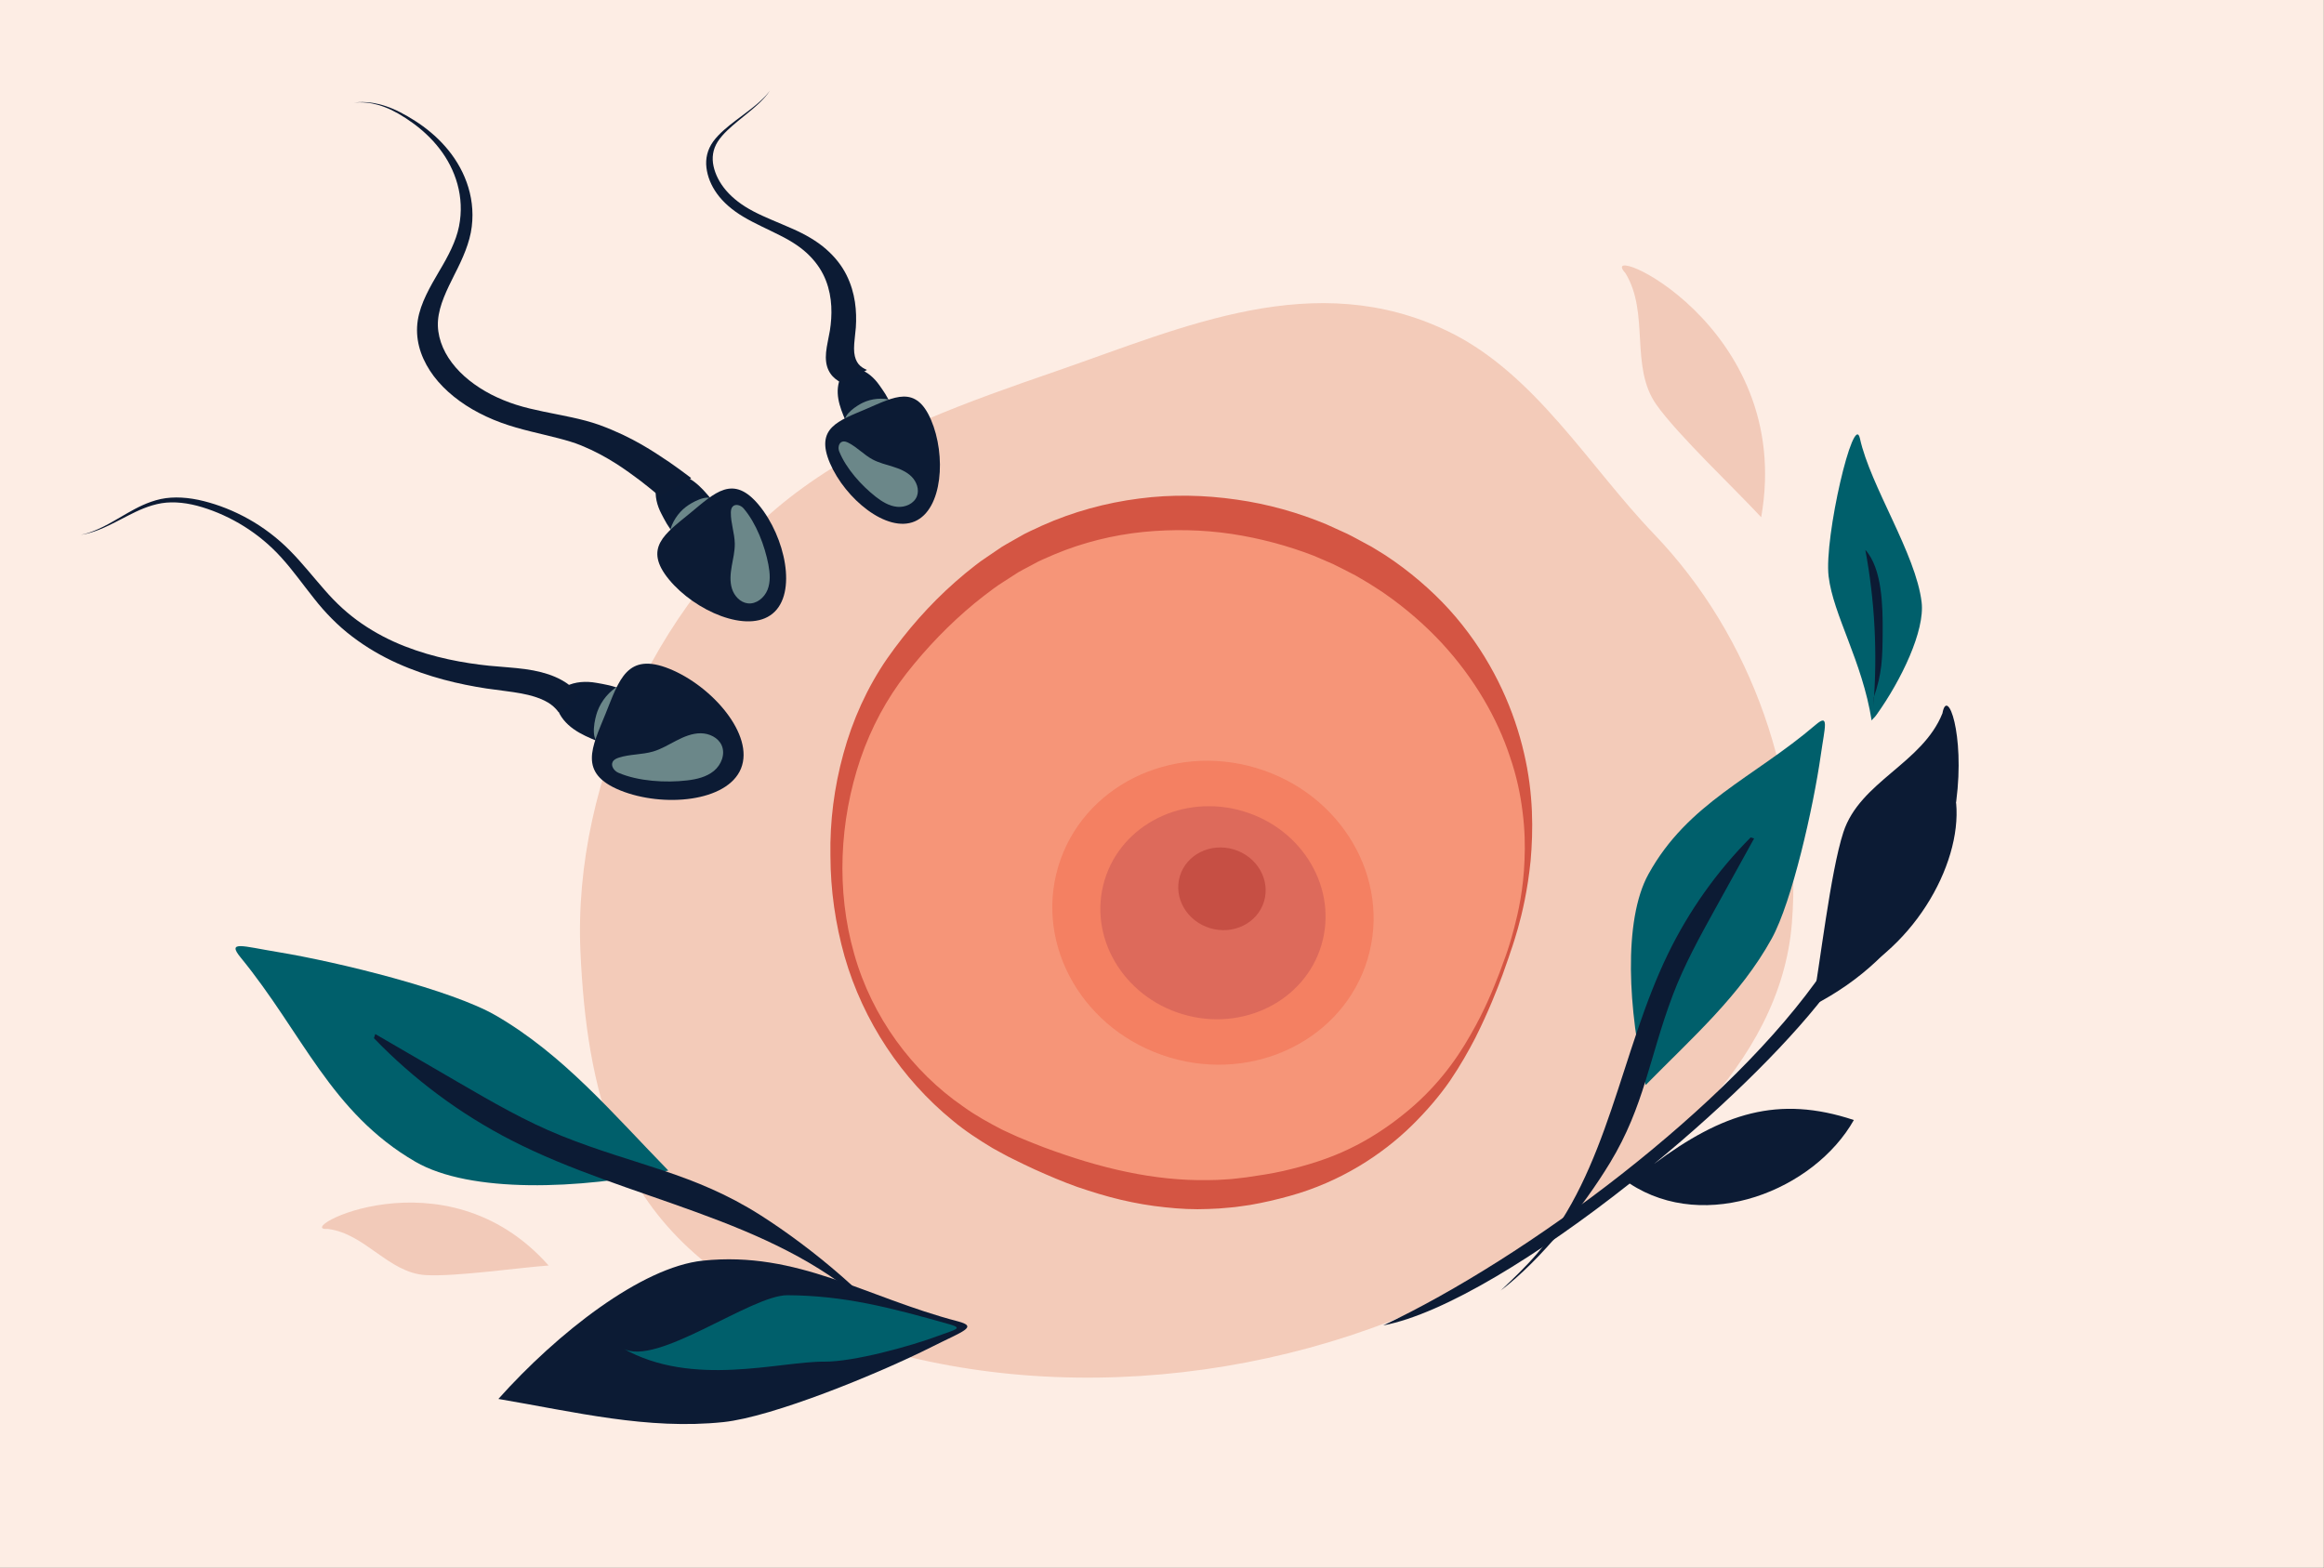
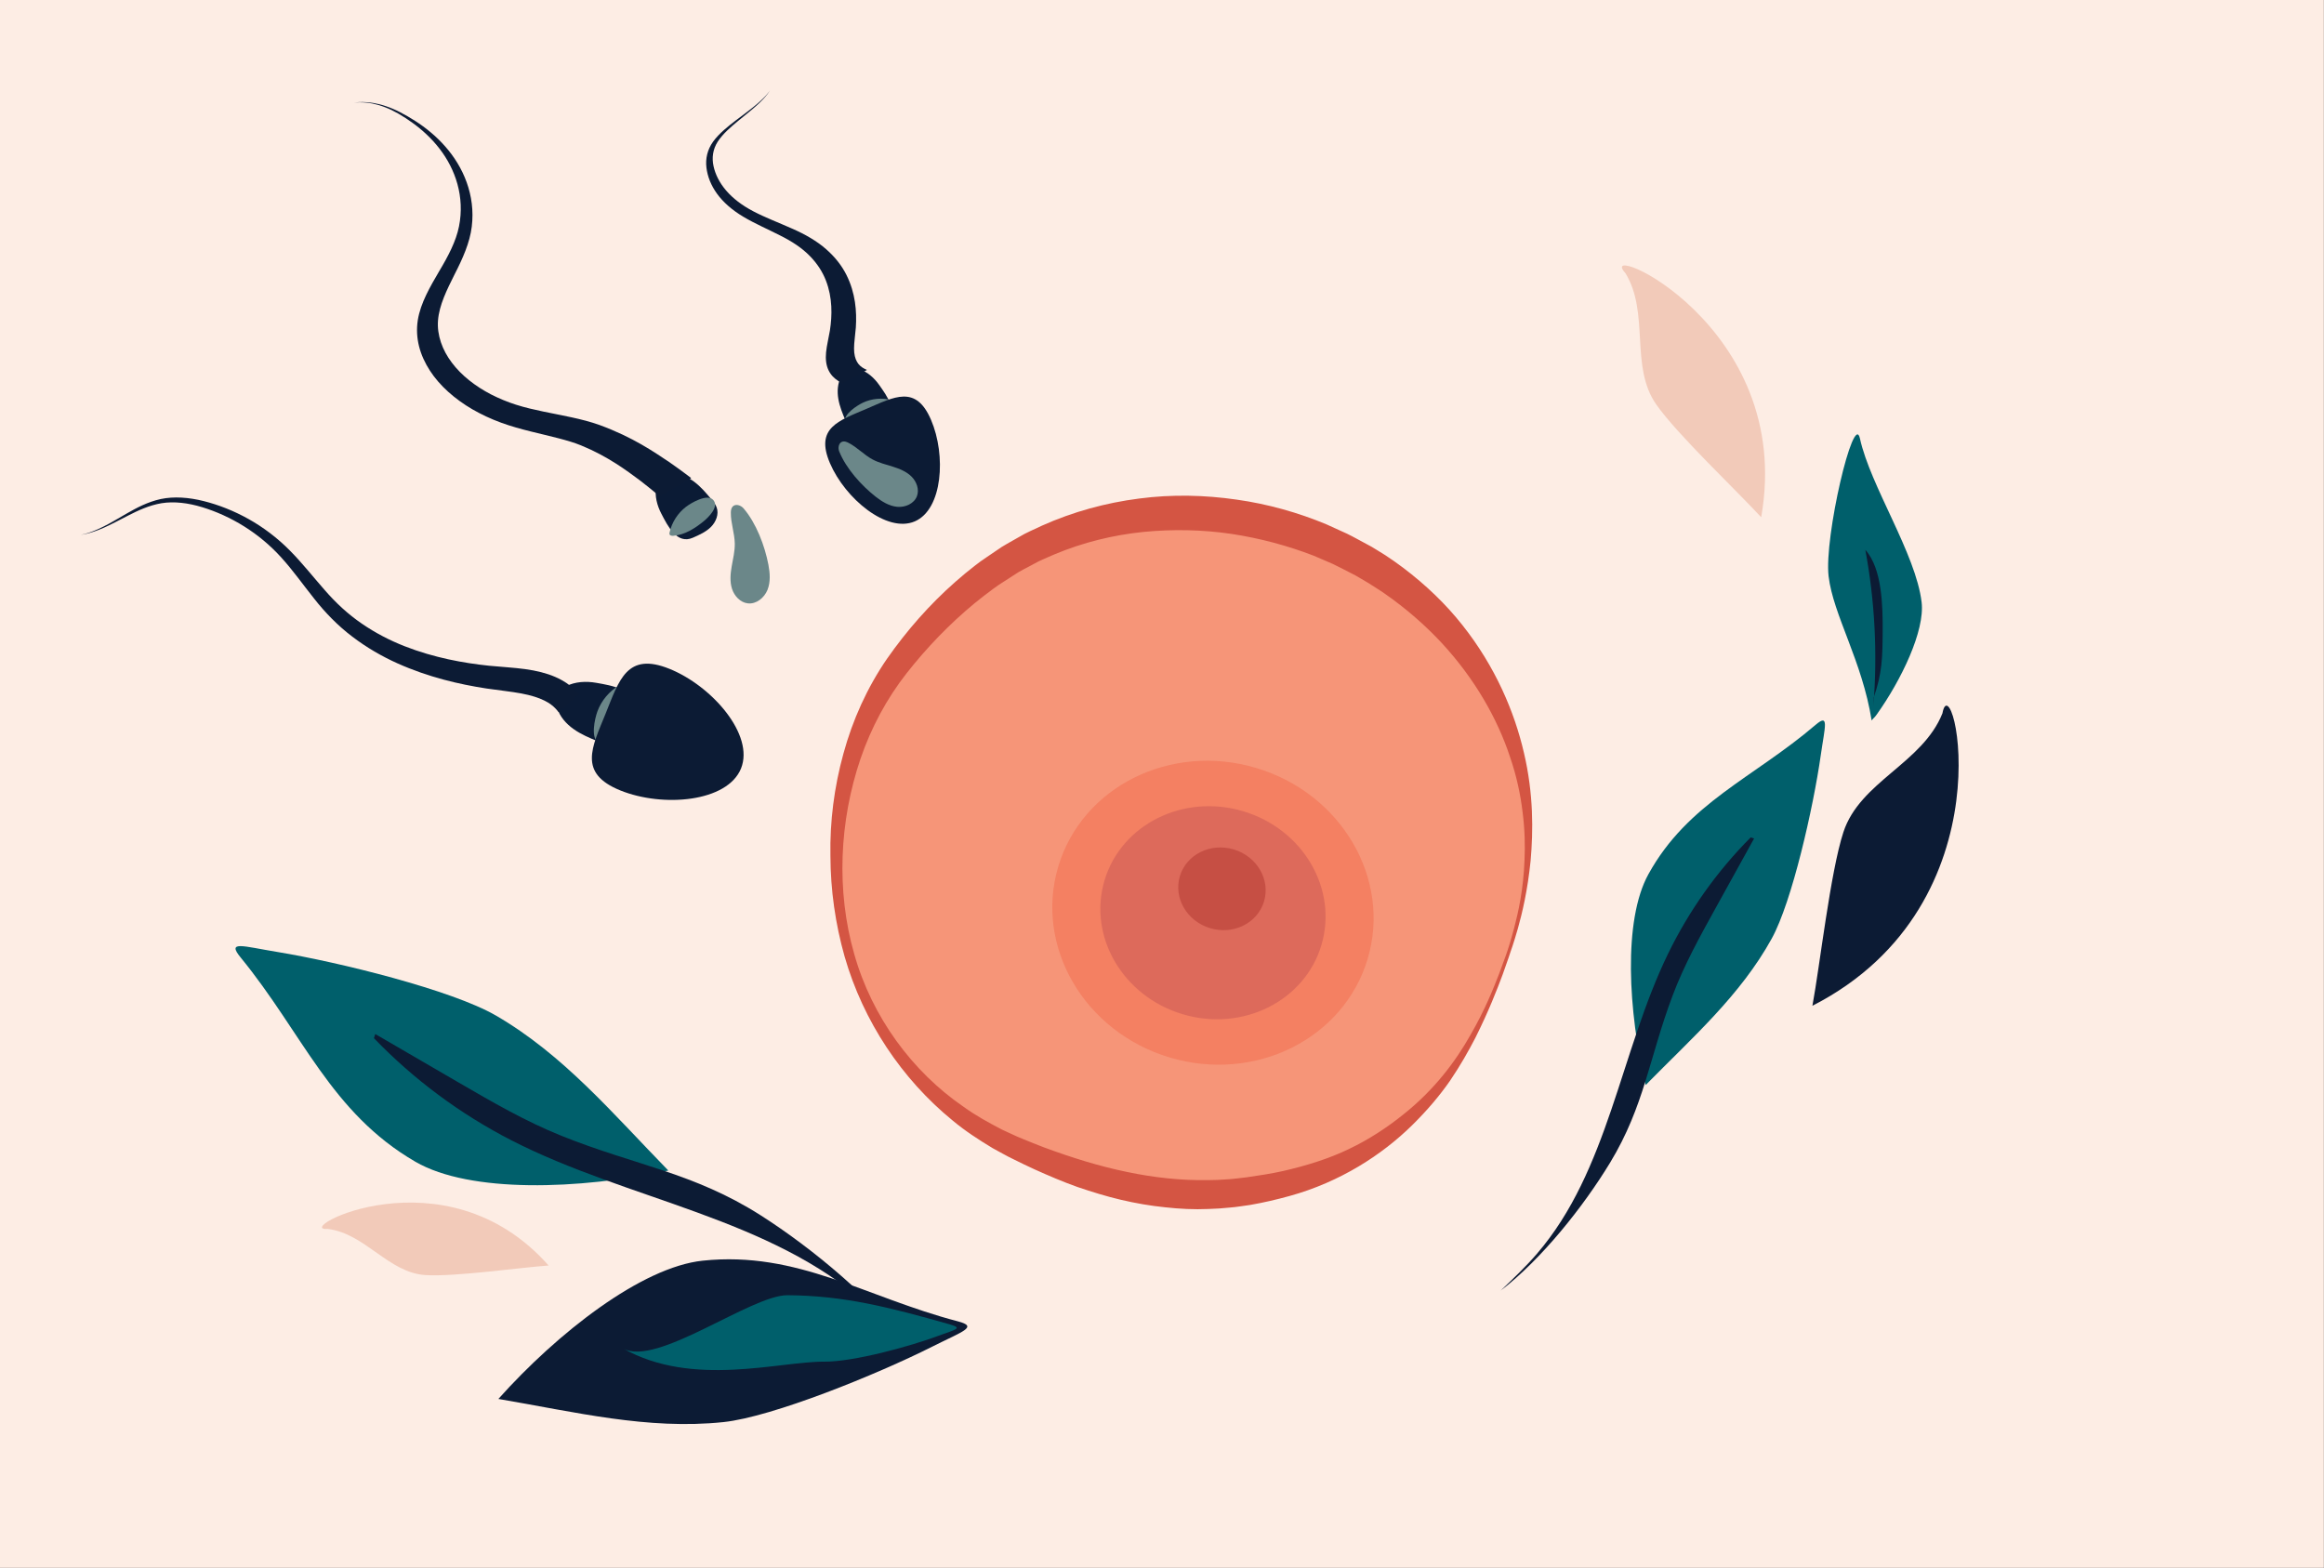
<svg xmlns="http://www.w3.org/2000/svg" version="1.1" id="Layer_1" x="0px" y="0px" viewBox="0 0 1962 1323.88" enable-background="new 0 0 1962 1323.88" xml:space="preserve">
  <rect x="0" y="0" width="1962" height="1323.88" fill="#333333" stroke="none" />
  <rect x="-0.1" y="-0.04" fill="#FDEDE4" width="1962" height="1323.88" />
-   <path fill="#F3CBB9" d="M667.54,1110.75c26.96,12.95,55.01,23.05,82.21,30.49c182.21,49.86,394.83,12.91,548.37-89.93  c93.6-62.69,205.08-150.68,214.66-272c9.31-117.97-33.08-241.6-116.41-328.38c-55.05-57.33-100.47-135.7-173.84-171.15  c-112.72-54.45-223.4-3.55-329.63,33.18c-74.99,25.93-151.14,52.45-215.18,98.9C559.9,497.33,483.16,656.43,490.06,804.31  c2.61,56.01,9.73,112.84,31.79,164.88C550.51,1036.82,603.06,1079.78,667.54,1110.75z" />
  <g>
    <path fill="#F69578" d="M1273.99,803.1c-15.31,45.77-37.08,93.41-70.39,127.89c-42.55,44.05-89.25,65.44-149.51,74.72   c-69.95,10.77-136.28-8.15-199.31-37.64C782,934.01,730.5,868.91,713.09,791.03c-17.16-76.78-2.95-165.61,44.33-229.12   c22.11-29.7,48.28-56.49,78.34-78.2c92.03-66.45,217.98-65.58,315.68-9.8c63.97,36.52,111.92,96.63,130.61,168.14   c13.49,51.62,9.95,105.89-6.52,156.39C1275.02,799.99,1274.51,801.55,1273.99,803.1z" />
  </g>
  <g>
    <path fill="#D45543" d="M1275.29,803.54c0,0-2.14,6.79-6.73,19.42c-4.67,12.56-11.78,30.93-23.04,53.41   c-5.78,11.16-12.65,23.32-21.23,35.98c-8.74,12.63-19.44,25.26-32.14,37.77c-25.25,24.84-60.65,47.96-103.65,59.78   c-10.81,2.98-21.4,5.49-33.27,7.54c-5.64,0.7-10.78,1.73-16.98,2.18c-6.06,0.63-12.11,1.06-18.1,1.2   c-12.05,0.55-24.32-0.07-36.64-1.44c-12.34-1.25-24.74-3.39-37.09-6.29c-12.36-2.89-24.6-6.7-36.83-10.85   c-12.17-4.33-24.15-9.46-36.11-14.84c-5.94-2.78-11.91-5.55-17.79-8.54l-4.44-2.2l-4.55-2.45l-8.63-4.72   c-11.85-7.14-23.36-14.6-33.91-23.44c-42.65-34.81-75.37-83.53-91.13-138.42c-7.77-27.5-11.88-56.05-11.96-85   c-0.55-28.89,3.18-58.07,10.97-86.29c7.69-28.27,19.94-55.54,36.77-80.06c16.7-23.89,36.05-45.95,57.91-65.15   c5.44-4.82,11.06-9.44,16.8-13.87l4.34-3.28l4.75-3.27l8.64-5.87c5.41-4,12.45-7.55,18.77-11.25c6.43-3.93,13.06-6.56,19.59-9.72   c26.36-11.82,54.19-19.34,81.99-22.9c27.82-3.69,55.63-2.98,82.27,0.87c26.7,3.75,52.23,11.02,75.9,20.88   c5.83,2.65,11.63,5.28,17.38,7.9c5.68,2.76,11.12,5.9,16.62,8.8l4.1,2.21l4.1,2.49l7.51,4.64c5.09,3.38,10.39,7.04,15.18,10.68   c19.26,14.57,36.16,30.87,49.97,48.39c27.79,35.03,43.98,73.3,51.96,107.9c8.18,34.79,7.8,65.95,5.63,90.95   c-2.53,25.08-7.12,44.33-10.75,57.25C1277.78,796.83,1275.29,803.54,1275.29,803.54z M1272.69,802.66c0,0,2.34-6.73,5.74-19.59   c3.35-12.83,7.7-32.02,8.62-56.78c0.58-12.35,0.25-26.07-1.65-40.78c-1.79-14.8-5.03-30.29-10.63-46.49   c-10.62-32.27-29.81-66.04-57.68-96.18c-13.98-15-30.09-29.1-48.13-41.65c-4.51-3.18-9.01-5.81-13.69-8.89l-7.6-4.48l-3.53-2.05   l-3.79-1.94c-5.09-2.54-10.1-5.32-15.33-7.74c-5.3-2.28-10.63-4.58-16-6.89c-21.82-8.42-45.13-14.71-69.36-18.39   c-24.25-3.58-49.44-4.14-74.73-1.63c-25.28,2.61-50.64,8.8-74.76,18.92c-5.91,2.7-12.23,5.02-17.69,8.23   c-5.67,3.19-11.26,5.57-17.17,9.7l-8.78,5.66l-3.94,2.56l-4.09,2.94c-5.4,4-10.77,8.09-16,12.4   c-20.86,17.26-40.05,37.15-57.14,58.92c-16.76,21.36-29.94,45.97-38.93,72.26c-17.81,52.57-20.57,111.24-5.33,164.55   c14.95,53.36,49.2,99.53,92.01,128.95c10.52,7.67,21.87,13.82,32.88,19.56l8.93,4.12l4.21,1.92l4.45,1.84   c5.9,2.51,11.84,4.79,17.73,7.08c23.69,8.79,47.18,16.06,70.35,20.81c23.14,4.86,45.98,7.2,67.98,6.86   c5.56,0.01,10.91-0.26,16.14-0.66c5.12-0.19,11.07-1.17,16.48-1.7c10.11-1.44,20.97-3.09,30.92-5.32   c20.07-4.62,38.95-10.5,55.89-18.71c16.95-8.12,32.03-18.1,45.27-28.73c26.84-21.19,44.8-45.69,56.97-67.27   c12.45-21.47,19.62-39.78,24.43-52.18C1270.44,809.45,1272.69,802.66,1272.69,802.66z" />
  </g>
  <g>
    <ellipse transform="matrix(0.286 -0.958 0.958 0.286 -7.44 1531.662)" fill="#F48062" cx="1024.48" cy="770.83" rx="127.59" ry="136.33" />
  </g>
  <g>
    <path fill="#0B1B35" d="M503.46,576.56c-8.63-1.53-17.87-1.09-25.68,2.9c-2.56,1.31-4.99,3.04-6.52,5.47   c-2.35,3.73-2.21,8.57-0.92,12.79c2.24,7.35,7.62,13.42,13.88,17.87c6.26,4.45,13.41,7.46,20.52,10.37   c2.83,1.16,5.74,2.33,8.79,2.47c6.75,0.31,12.87-4.61,16.02-10.59c3.15-5.98,3.94-12.88,4.68-19.6   C536.01,581.83,516.48,578.86,503.46,576.56z" />
  </g>
  <g>
    <path fill="#6B8789" d="M504.31,600.81c3.35-9.23,10.03-17.22,18.53-22.14c0.5-0.29,1.03-0.58,1.61-0.57   c1.4,0.02,2.15,1.64,2.47,3.01c2.43,10.41-0.45,21.32-4.38,31.27c-2.18,5.53-8.8,19.01-16.96,14.93   C498.25,623.63,502.2,606.6,504.31,600.81z" />
  </g>
  <g>
    <path fill="#0C1B34" d="M511.24,602.65c11.46-28.35,18-52.45,53.98-37.9c35.98,14.54,71.83,55.77,60.37,84.12   c-11.46,28.35-65.88,33.1-101.86,18.55C487.74,652.87,499.78,631,511.24,602.65z" />
  </g>
  <g>
-     <path fill="#6B8789" d="M580.1,658.95c8.04-0.94,16.31-2.87,22.57-8c6.26-5.13,9.87-14.21,6.59-21.61   c-2.92-6.59-10.53-10.16-17.74-10.19c-7.21-0.02-14.1,2.88-20.5,6.19c-6.4,3.31-12.63,7.12-19.55,9.18   c-9.44,2.8-19.67,2.18-29.03,5.21c-2.01,0.65-4.1,1.59-5.13,3.43c-1.92,3.42,1.09,7.76,4.69,9.31   C538.98,659.77,562.03,661.07,580.1,658.95z" />
-   </g>
+     </g>
  <g>
    <path fill="#0C1B34" d="M471.6,601.27c0,0-0.3-0.35-0.88-1.03c-0.47-0.5-1.69-2.12-2.27-2.51c-1.16-1.25-4.37-4.07-8.94-6.24   c-4.66-2.32-11.19-4.43-19.46-5.97c-4.14-0.77-8.68-1.44-13.62-2.07c-5.04-0.68-10.33-1.38-15.86-2.13   c-22.69-3.49-48.75-9.45-75.06-21.23c-13.09-5.88-26.07-13.37-38.11-22.56c-12.07-9.11-23.01-20.34-32.23-32.14   c-9.36-11.73-17.82-23.72-27.33-34.24c-9.52-10.6-20.18-19.44-31.71-26.67c-11.47-7.17-23.55-12.61-35.46-16.23   c-11.87-3.62-23.72-5.08-34.35-3.35c-10.66,1.82-19.83,6.2-27.83,10.26c-7.99,4.1-14.93,7.85-20.89,10.44   c-5.94,2.63-10.82,4.16-14.19,4.98c-3.4,0.69-5.21,1.06-5.21,1.06s1.79-0.46,5.14-1.31c3.31-0.98,8.08-2.74,13.84-5.63   c5.78-2.85,12.47-6.9,20.3-11.41c7.79-4.44,17.01-9.45,28.18-11.92c11.23-2.39,23.87-1.42,36.42,1.75   c12.55,3.16,25.37,8.19,37.75,15.12c12.31,6.87,24.35,15.93,34.78,26.5c10.53,10.59,19.73,22.39,29.35,33.29   c9.53,11.03,19.89,20.61,31.45,28.51c11.49,7.91,23.79,14.25,36.23,19.12c24.86,9.75,49.97,14.23,71.15,16.44   c5.49,0.47,10.75,0.91,15.75,1.34c5.11,0.41,10.08,0.89,14.83,1.53c9.51,1.29,18.21,3.48,25.31,6.57   c7.24,3.14,12.17,6.7,15.94,10.28c2.07,1.85,2.4,2.44,3.18,3.21c0.61,0.65,0.93,0.99,0.93,0.99L471.6,601.27z" />
  </g>
-   <path fill="#0C1B34" d="M1167.76,1119.13c119.79-56.4,293.33-184.46,372.43-300.44c-5.36-57.34,61.78-126.75,111.26-140.48  c4.83,52.55-37.67,127.24-104.35,153.71c-31.84,43.61-88.56,99.7-150.7,150.84c57.74-42.94,104.81-58.27,168.68-37.05  c-33.41,59.14-125.03,95.93-189.25,53.63C1299.94,1059.32,1219.28,1109.37,1167.76,1119.13L1167.76,1119.13z" />
  <path fill-rule="evenodd" clip-rule="evenodd" fill="#005F6B" d="M1495.76,792.48c-26.53,48.14-67.11,83.65-106.46,123.71  c-14.74-61.97-19.15-139.05,2.34-178.03c33.27-60.36,88.67-81.26,141.05-126.05c11.88-10.16,7.93,1.2,4.45,25.64  C1530.92,681.52,1512.94,761.32,1495.76,792.48L1495.76,792.48z" />
  <path fill-rule="evenodd" clip-rule="evenodd" fill="#0C1B34" d="M1556.24,702.69c-11,33.74-19.8,112.39-26.14,146.55  c169.28-86.65,118.02-292.31,109.78-246.98C1623.02,644.64,1570.2,659.88,1556.24,702.69L1556.24,702.69z" />
  <path fill-rule="evenodd" clip-rule="evenodd" fill="#005F6B" d="M1543.77,486.6c3.86,32.63,28.39,71.55,36.33,121.72  c2.21-2.85,2.04-1.86,4.19-4.87c21.08-29.55,40.84-70.97,38.01-94.94c-4.84-40.91-43.25-97.99-52.09-138.31  C1565.01,346.49,1539.88,453.69,1543.77,486.6L1543.77,486.6z" />
  <g>
    <path fill="#0C1B34" d="M1581.56,596.21c3.58-44.03,1.29-88.61-6.78-131.95c14.24,15.8,14.78,47.5,14.63,69.5   s-0.43,34.54-7.54,55.17" />
  </g>
  <g>
    <path fill-rule="evenodd" clip-rule="evenodd" fill="#0C1B34" d="M1480.88,707.96c-10.85,19.63-21.71,39.26-32.56,58.9   c-13.28,24.02-26.61,48.14-36.27,73.82c-19.7,52.33-23.81,93.32-52.81,141.12c-22.46,37.02-57.95,81.64-92.34,107.94   c10.53-10.01,21.09-20.04,30.57-31.05c60.49-70.22,70.22-169.98,110.73-253.34c17.64-36.29,41.31-69.65,69.76-98.27" />
  </g>
  <path fill-rule="evenodd" clip-rule="evenodd" fill="#005F6B" d="M418.59,857.44c57.06,33.08,98.61,82.69,145.65,130.93  c-74.73,16.07-167.32,19.36-213.52-7.42c-71.55-41.48-95.18-108.49-147.56-172.49c-11.88-14.52,1.64-9.48,30.87-4.68  C286.38,812.38,381.65,836.02,418.59,857.44L418.59,857.44z" />
  <g>
    <path fill-rule="evenodd" clip-rule="evenodd" fill="#0C1B34" d="M316.81,873.1c23.27,13.53,46.54,27.06,69.81,40.6   c28.47,16.55,57.06,33.17,87.62,45.43c62.26,24.99,111.34,30.99,167.93,67.02c43.83,27.91,96.44,71.64,127.1,113.58   c-11.73-12.9-23.49-25.82-36.45-37.48c-82.68-74.39-202.1-88.65-301.05-139.41c-43.08-22.1-82.48-51.37-116.08-86.24" />
  </g>
  <path fill-rule="evenodd" clip-rule="evenodd" fill="#0C1B34" d="M610.72,1200.76c-63.96,6.7-125.19-8.54-189.96-19.55  c49.66-55.58,120.74-111.33,172.53-116.75c80.2-8.4,137.31,30.85,215.33,51.21c17.7,4.62,4.15,8.42-21.64,21.41  C740.79,1160.35,652.13,1196.42,610.72,1200.76L610.72,1200.76z" />
  <path fill-rule="evenodd" clip-rule="evenodd" fill="#005F6B" d="M695.92,1149.73c-38.02-0.26-111.24,22.09-169.88-11.14  c28.11,15.93,108-45.17,138.79-44.96c47.67,0.33,85.58,10.04,137.11,24.66c11.69,3.32,4.06,4.45-9.41,9.5  C768.4,1136.84,720.54,1149.9,695.92,1149.73L695.92,1149.73z" />
  <path fill-rule="evenodd" clip-rule="evenodd" fill="#F2CAB9" d="M1398.27,341.54c17.76,25.38,68.06,72.84,88.58,95.2  c28.79-163.22-141.93-235.69-114.61-206.14C1392.96,264.61,1375.73,309.34,1398.27,341.54L1398.27,341.54z" />
  <path fill-rule="evenodd" clip-rule="evenodd" fill="#F2CAB9" d="M359.34,1076.64c24.76,1.51,79.58-6.37,103.82-8.09  c-87.97-99.38-218.47-28.47-186.33-30.88C308.47,1041.64,327.92,1074.72,359.34,1076.64L359.34,1076.64z" />
  <g>
    <ellipse transform="matrix(0.286 -0.958 0.958 0.286 -7.431 1531.676)" fill="#DD6A5B" cx="1024.48" cy="770.83" rx="89.44" ry="95.56" />
  </g>
  <g>
    <path fill="#C64F44" d="M1067.15,761.09c-5.49,18.37-25.85,28.5-45.48,22.64c-19.63-5.87-31.09-25.51-25.6-43.88   c5.49-18.37,25.85-28.5,45.48-22.64C1061.18,723.08,1072.64,742.73,1067.15,761.09z" />
  </g>
  <g>
    <path fill="#0B1B35" d="M558.31,433.7c-3.6-6.92-5.69-14.88-4.39-22.57c0.43-2.52,1.25-5.05,2.9-7c2.54-2.99,6.69-4.16,10.61-4.2   c6.83-0.06,13.43,2.89,18.87,7.02c5.45,4.13,9.91,9.4,14.28,14.65c1.74,2.09,3.51,4.25,4.44,6.81c2.06,5.65-0.48,12.15-4.72,16.43   c-4.23,4.27-9.88,6.78-15.39,9.2C571.47,459.93,563.75,444.15,558.31,433.7z" />
  </g>
  <g>
    <path fill="#6B8789" d="M579.13,427.95c-6.94,5.31-11.94,13.11-13.86,21.64c-0.11,0.5-0.21,1.03-0.05,1.52   c0.39,1.18,1.97,1.39,3.21,1.29c9.49-0.72,17.98-6.07,25.37-12.06c4.11-3.33,13.79-12.54,8.15-18.38   C596.89,416.72,583.48,424.62,579.13,427.95z" />
  </g>
  <g>
-     <path fill="#0C1B34" d="M582.54,433.35c-21.01,17.29-39.72,29.27-17.77,55.94c21.95,26.67,66.5,46.09,87.51,28.8   c21.01-17.29,10.52-64.75-11.43-91.42C618.9,400,603.55,416.06,582.54,433.35z" />
-   </g>
+     </g>
  <g>
    <path fill="#6B8789" d="M648.71,476.78c1.34,7.08,1.92,14.61-0.77,21.3c-2.69,6.68-9.43,12.18-16.59,11.37   c-6.38-0.72-11.44-6.22-13.38-12.34c-1.94-6.12-1.32-12.74-0.22-19.06c1.1-6.32,2.68-12.63,2.58-19.04   c-0.14-8.76-3.4-17.27-3.32-26.04c0.02-1.88,0.25-3.91,1.54-5.27c2.39-2.54,6.87-1.15,9.15,1.5   C638.43,441.66,645.68,460.88,648.71,476.78z" />
  </g>
  <g>
    <path fill="#0C1B34" d="M556.98,419.18c0,0-1.53-1.28-4.38-3.68c-2.77-2.28-6.9-5.7-12.36-9.87   c-10.96-8.14-26.97-20.27-49.74-29.57c-10.8-4.44-25.75-7.64-42.13-11.68c-8.14-2.02-17.05-4.44-25.27-7.47   c-8.8-3.21-16.65-6.92-24.24-11.27c-14.93-8.7-27.63-19.9-35.89-32.65c-8.43-13.02-12.6-27.43-10.26-42.61   c2.34-14.68,10.59-28.55,18.06-41.36c7.69-12.85,14.26-25.38,16.72-37.79c5.05-24.97-3.02-48.43-16.44-65.69   c-6.67-8.7-14.66-15.94-22.68-21.74c-8.06-5.78-15.84-10.43-23.27-13.24c-7.36-2.89-14.15-3.98-18.86-4.13   c-4.73-0.17-7.3,0.21-7.3,0.21s2.54-0.47,7.35-0.47c4.78-0.02,11.82,0.84,19.59,3.51c7.86,2.59,16.15,7,24.84,12.56   c8.67,5.59,17.47,12.67,25.07,21.34c15.24,17.22,25.78,41.1,22.48,67.86c-1.62,13.43-7.7,27-14.43,40.1   c-6.57,13.15-13.06,26.07-14.06,39.01c-0.98,12.37,3.66,25.07,11.66,35.63c8.2,10.93,19.83,19.94,33.19,26.89   c6.65,3.4,13.96,6.42,20.99,8.64c7.6,2.43,15.11,4.13,23.11,5.81c15.87,3.33,32.37,5.96,47.34,11.31   c28.58,10.45,46.2,22.91,58.79,31.24c6.17,4.25,10.79,7.7,14.01,10.09c3.05,2.31,4.68,3.54,4.68,3.54L556.98,419.18z" />
  </g>
  <g>
    <path fill="#0B1B35" d="M742.27,325.08c-4.24-6.01-10-11.2-17-13.44c-2.29-0.73-4.77-1.14-7.11-0.59c-3.6,0.84-6.38,3.8-8.1,7.07   c-3,5.7-3.39,12.49-2.29,18.83c1.1,6.35,3.58,12.36,6.09,18.29c1,2.36,2.04,4.77,3.78,6.66c3.84,4.17,10.38,4.85,15.79,3.15   c5.41-1.7,9.95-5.34,14.36-8.91C758.54,347.43,748.66,334.14,742.27,325.08z" />
  </g>
  <g>
    <path fill="#6B8789" d="M728.46,340.02c7.45-3.52,16.14-4.33,24.1-2.25c0.47,0.12,0.96,0.27,1.29,0.61   c0.82,0.84,0.31,2.24-0.31,3.25c-4.7,7.63-12.86,12.43-21.06,16.03c-4.57,2-16.46,6.12-18.91-1.12   C711.38,350.03,723.79,342.23,728.46,340.02z" />
  </g>
  <g>
    <path fill="#0C1B34" d="M731.5,345.21c23.56-10.11,41.68-20.6,54.51,9.3c12.84,29.9,9.84,75.6-13.72,85.72   c-23.56,10.11-58.76-19.19-71.59-49.09C687.86,361.24,707.94,355.32,731.5,345.21z" />
  </g>
  <g>
    <path fill="#6B8789" d="M739.26,419.38c5.34,4.18,11.4,7.92,18.16,8.56c6.76,0.64,14.27-2.63,16.69-8.97   c2.15-5.65-0.27-12.26-4.55-16.54c-4.28-4.27-10.09-6.61-15.86-8.42c-5.77-1.81-11.73-3.22-17.06-6.08   c-7.28-3.9-12.99-10.31-20.36-14.04c-1.58-0.8-3.38-1.48-5.08-0.99c-3.16,0.9-3.93,5.26-2.7,8.31   C714.29,395.59,727.25,409.97,739.26,419.38z" />
  </g>
  <g>
    <path fill="#0C1B34" d="M731.94,312.36c0,0-0.33-0.16-0.97-0.47c-0.46-0.26-2.01-0.89-2.32-1.22c-1.15-0.62-3.62-2.4-5.07-5.04   c-1.6-2.69-2.59-6.52-2.56-11.46c0.01-2.47,0.22-5.19,0.55-8.15c0.31-3.02,0.63-6.2,0.96-9.51c0.88-13.58-0.29-29.05-7.89-44.3   c-3.8-7.59-9.42-15.01-17.12-21.74c-7.61-6.76-17.82-12.7-29.03-17.55c-11.1-4.95-22.67-9.33-32.4-14.44   c-9.81-5.12-17.42-11.04-23.05-17.59c-5.58-6.52-9.1-13.52-10.63-20.54c-1.54-6.99-0.68-14.1,3.48-20.68   c4.27-6.6,11.07-12.46,17.27-17.58c6.24-5.12,11.88-9.58,16.01-13.37c4.17-3.78,6.9-6.85,8.53-8.95c1.49-2.11,2.28-3.23,2.28-3.23   s-0.88,1.12-2.54,3.21c-1.79,2.08-4.75,5.09-9.17,8.78c-4.39,3.7-10.3,8.03-16.97,13.07c-6.58,5.02-14.09,10.94-19.19,17.9   c-5.02,6.98-6.6,14.61-5.7,22.04c0.89,7.43,3.8,14.91,8.91,22c5.07,7.05,12.63,13.79,22.21,19.47   c9.58,5.73,20.79,10.57,30.91,15.73c10.28,5.1,18.78,10.78,25.14,17.31c6.4,6.49,10.88,13.56,13.69,20.82   c5.63,14.5,5.36,29.49,3.37,42.23c-0.63,3.31-1.24,6.48-1.82,9.49c-0.61,3.08-1.13,6.08-1.41,8.93c-0.56,5.7,0.05,10.85,2.01,14.97   c1.98,4.2,4.91,6.98,8.1,9.04c1.63,1.14,2.21,1.3,2.9,1.73c0.6,0.33,0.91,0.5,0.91,0.5L731.94,312.36z" />
  </g>
</svg>